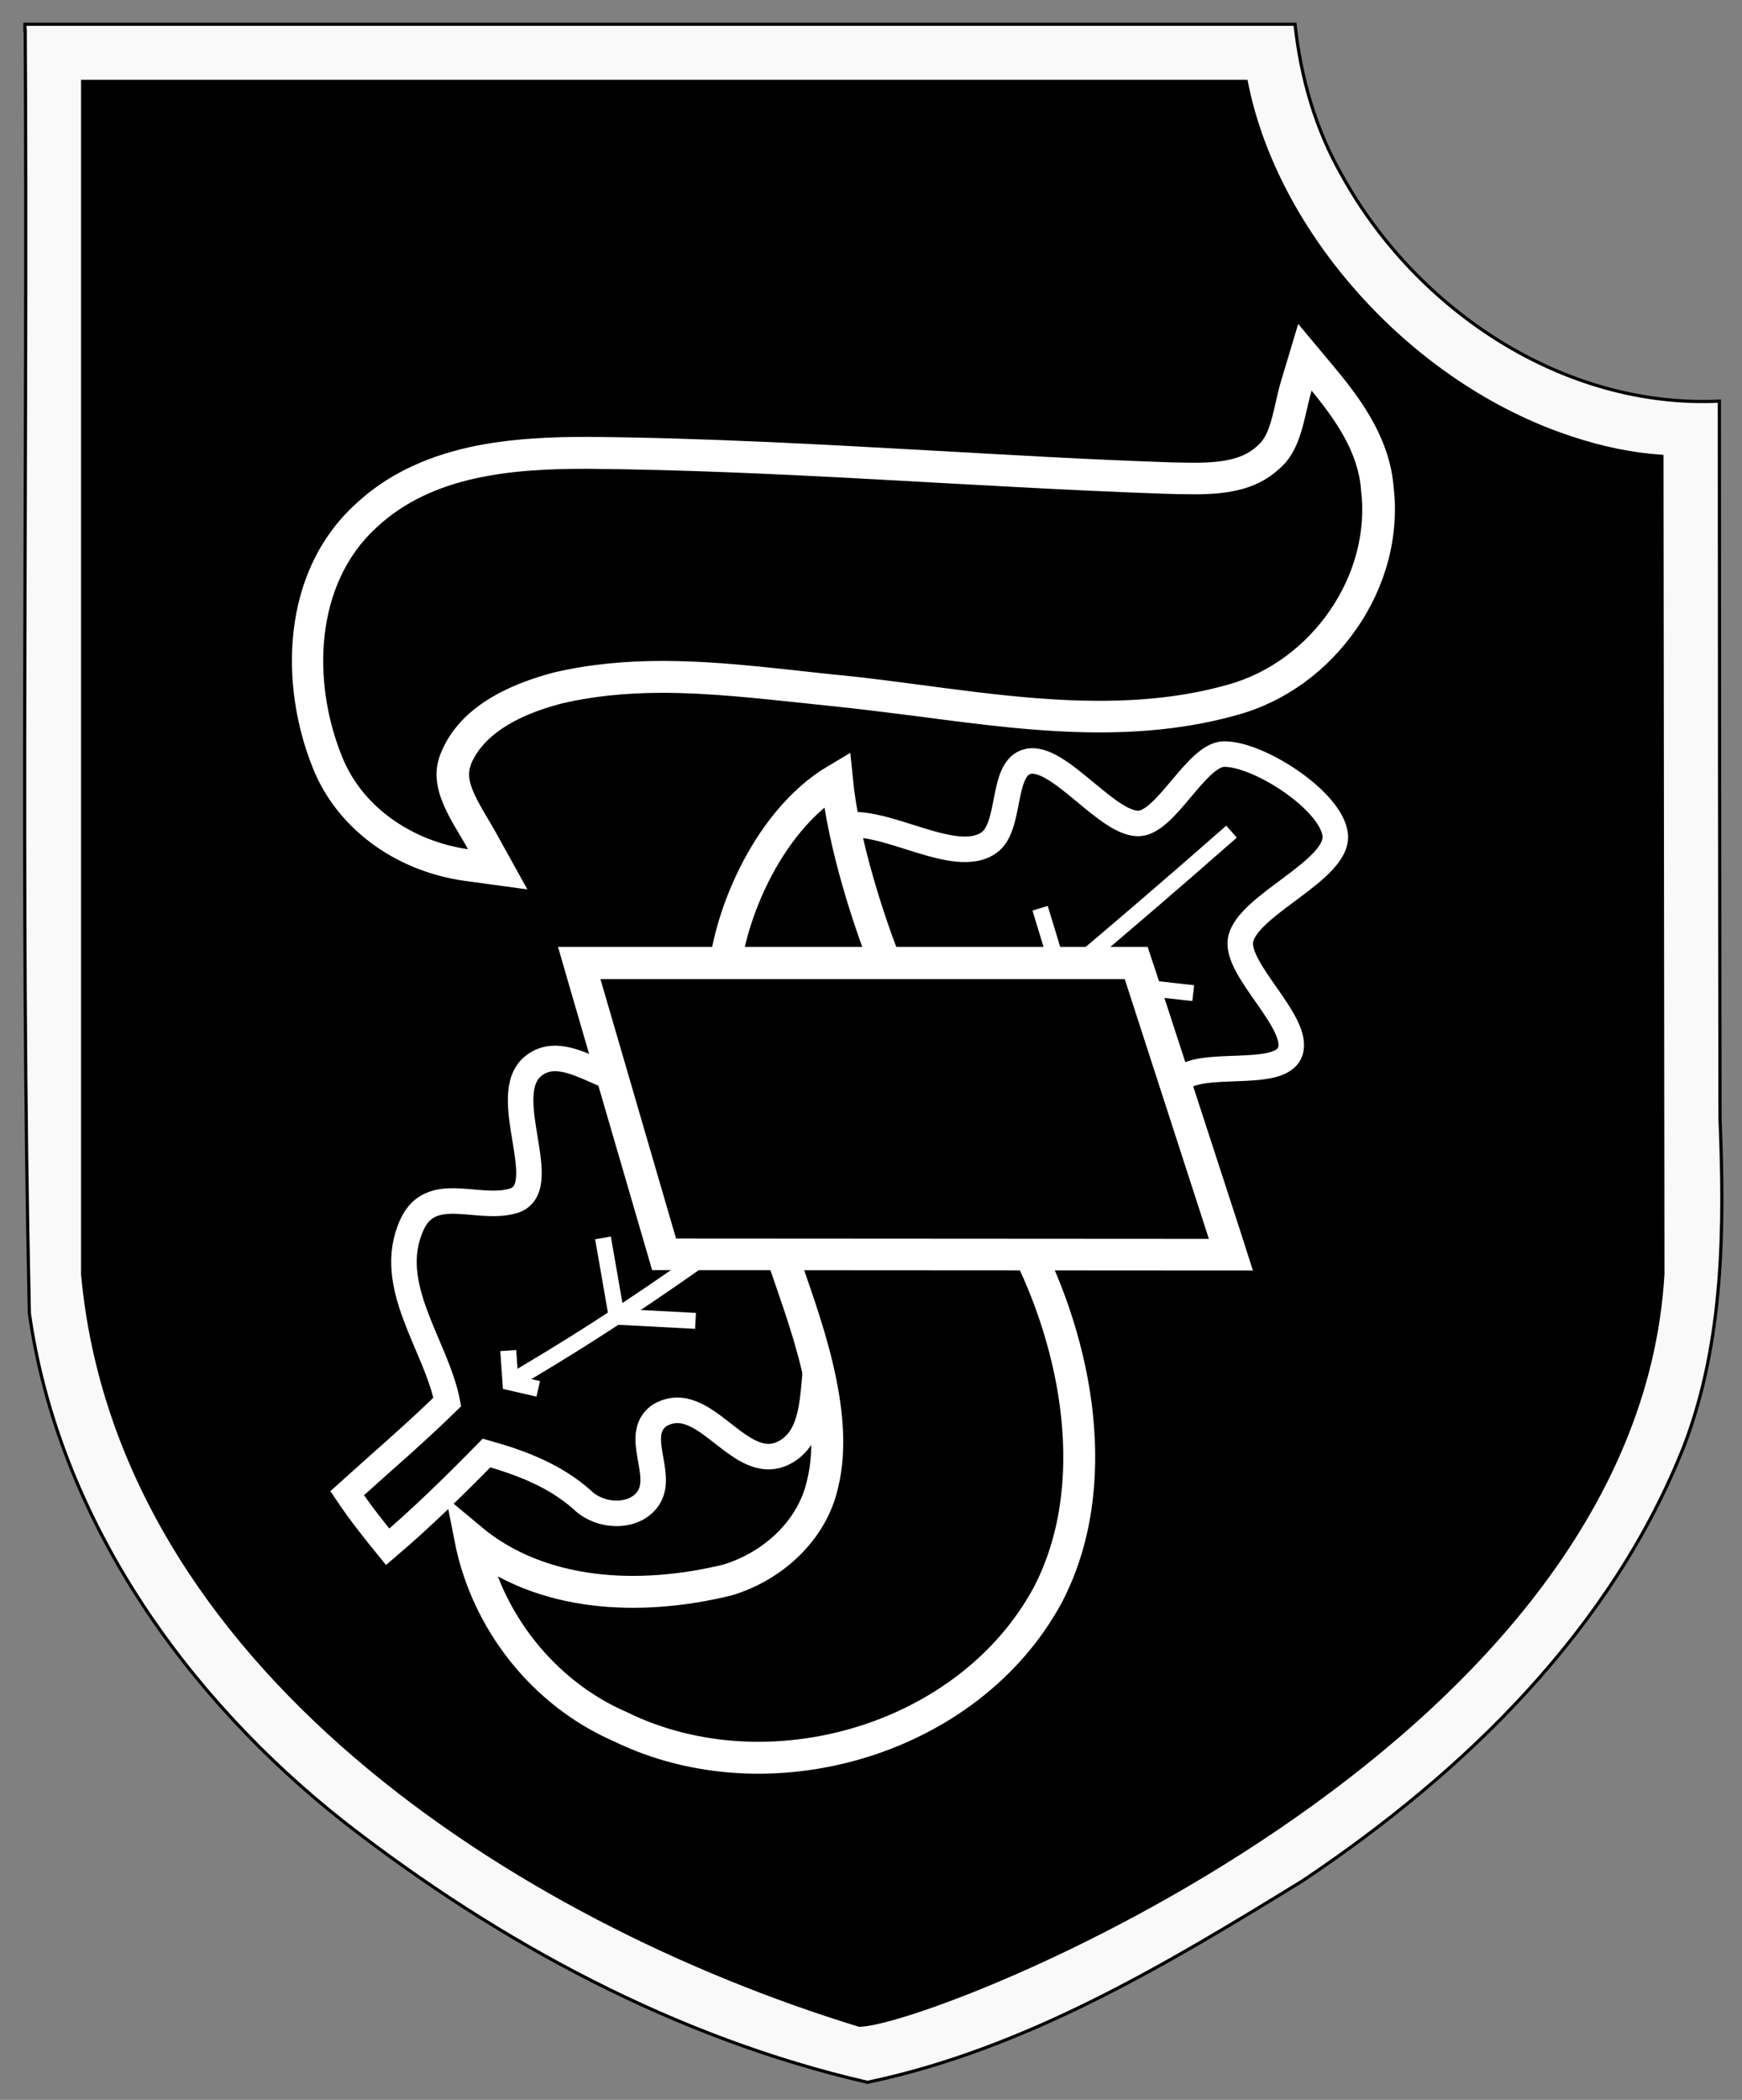
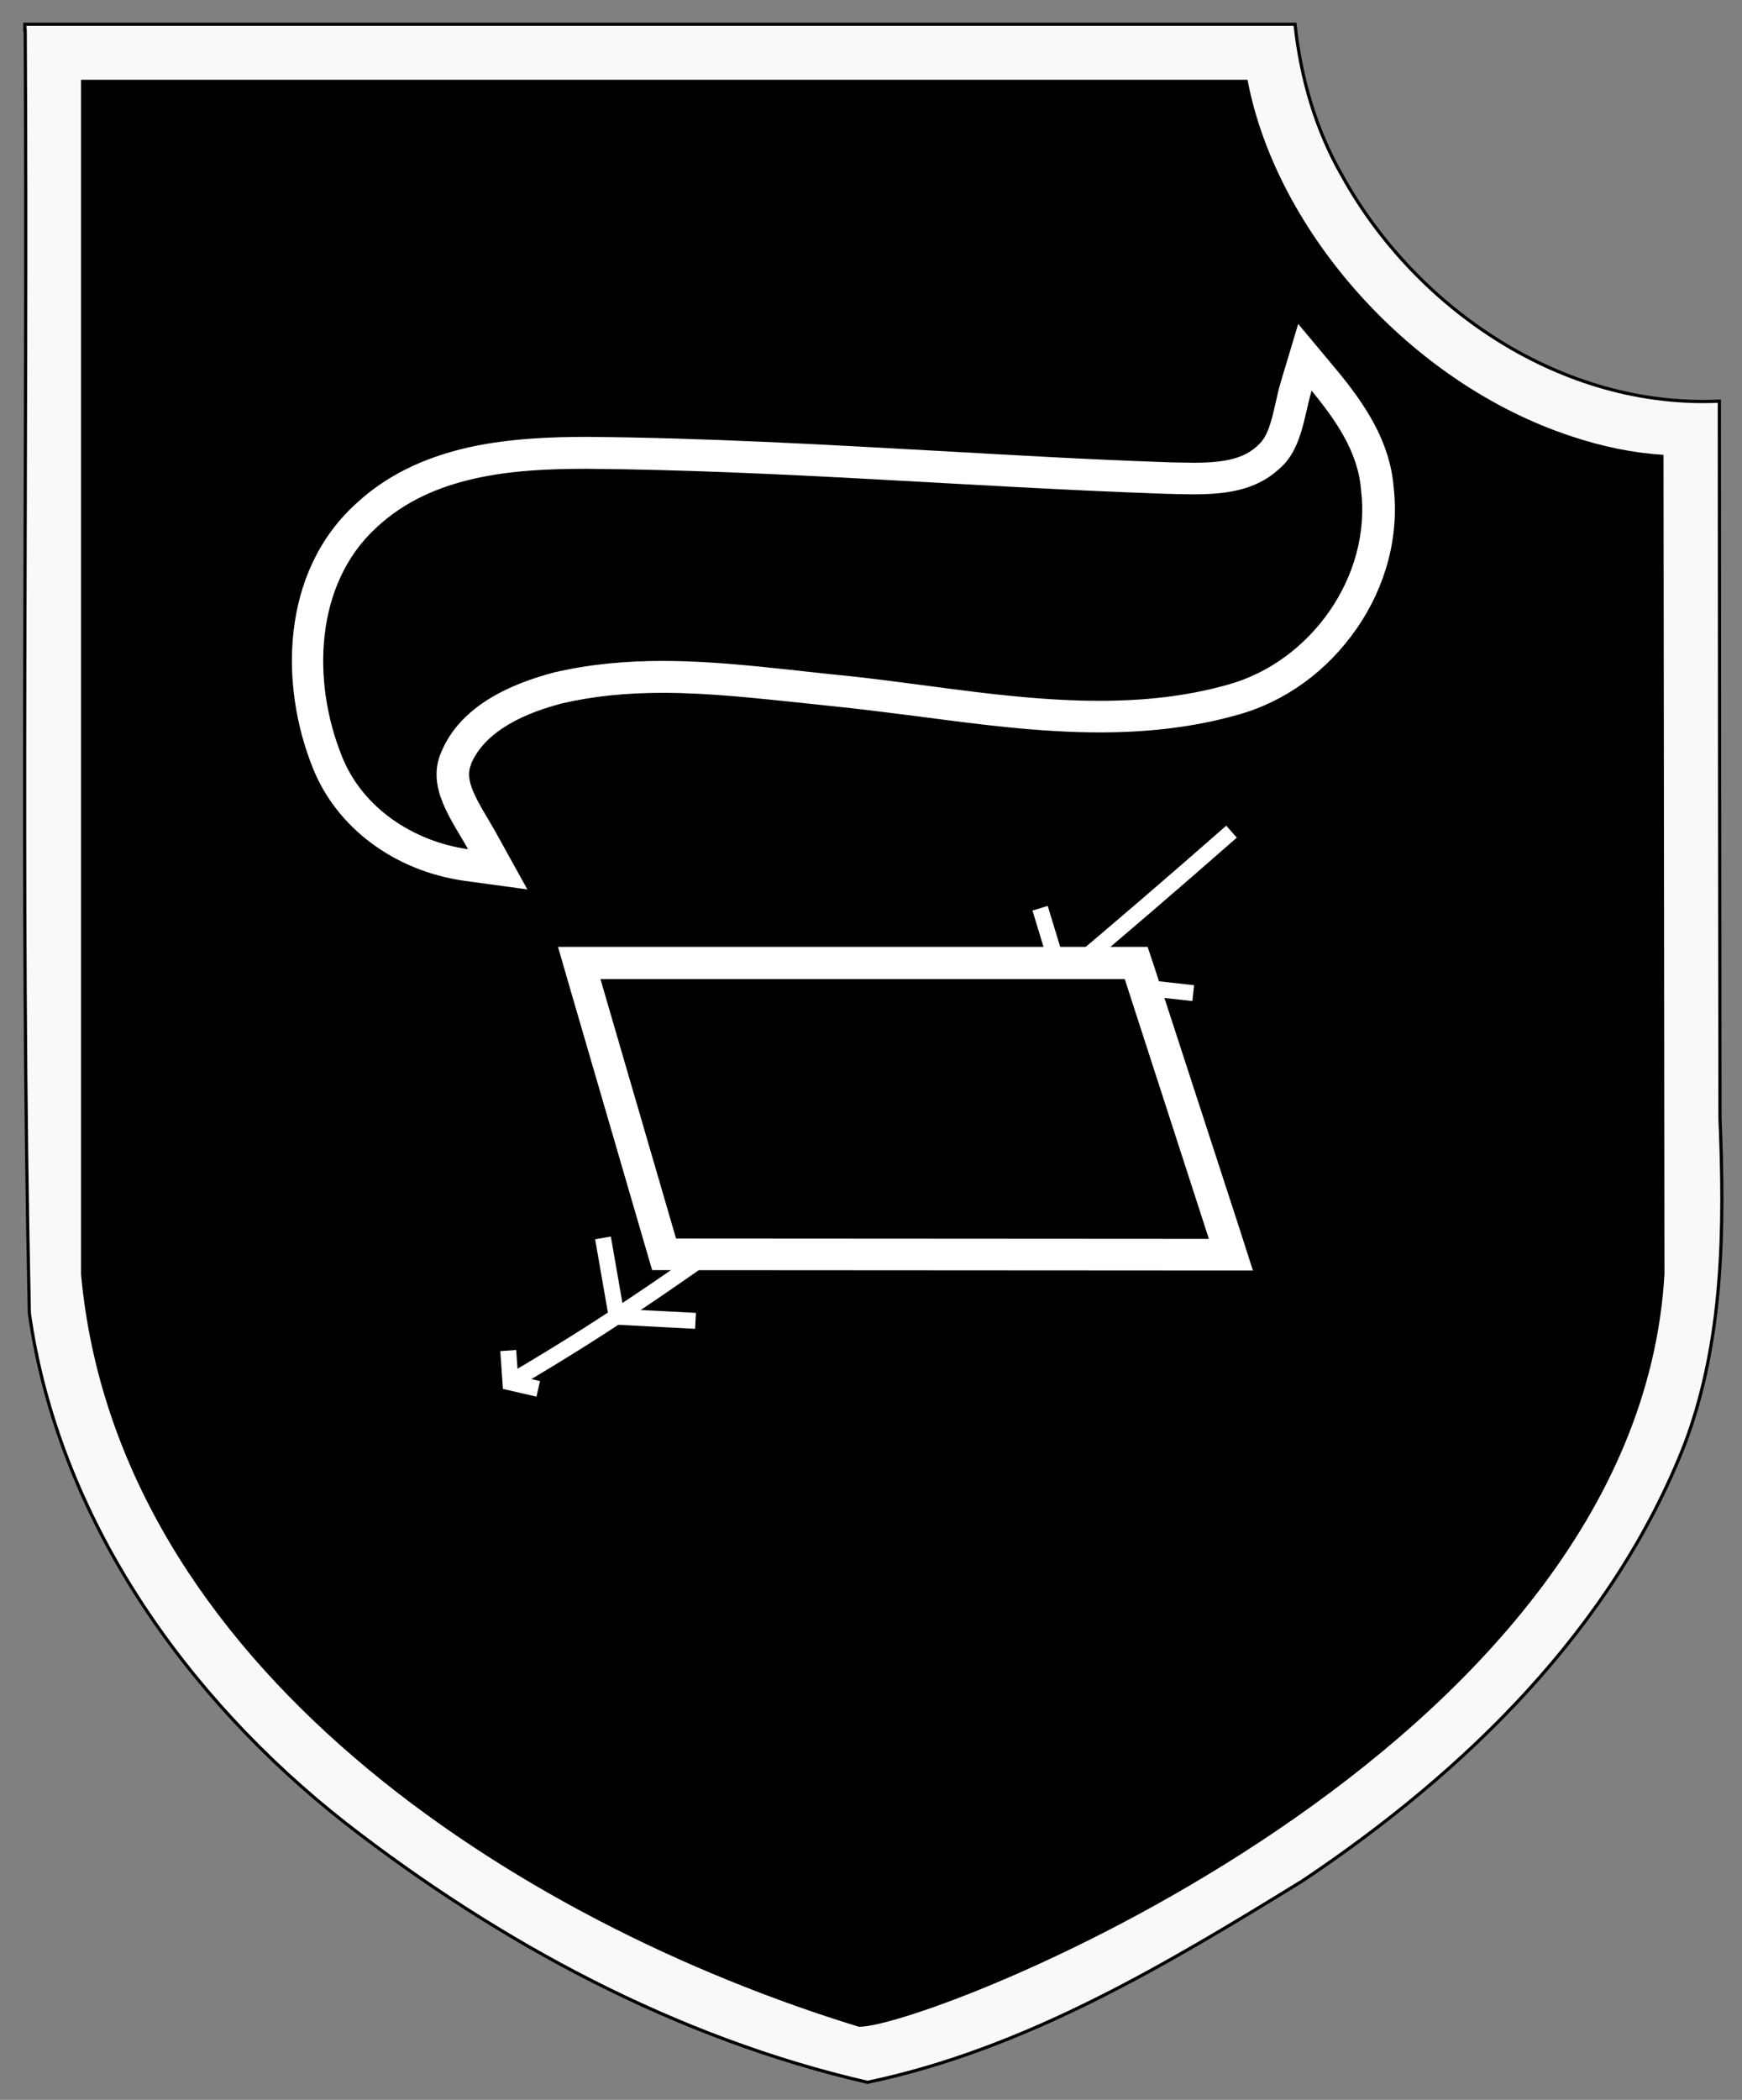
<svg xmlns="http://www.w3.org/2000/svg" version="1.1" id="svg2163" x="0" y="0" viewBox="0 0 546 658" style="enable-background:new 0 0 546 658" xml:space="preserve">
  <rect x="0" y="0" width="546" height="658" fill="#808080" stroke="none" />
  <style>.st3{fill:none;stroke:#fff;stroke-width:5;stroke-miterlimit:10}.st5{fill:#fff}</style>
  <g id="g2510">
    <path id="path2308" d="M7.9 9.5c.8 134-1.6 268 1.3 402 9.1 64.2 48.9 120.4 99.1 159.8 48.4 37.6 103.7 67.4 163.6 81.2 49.6-10.4 93.7-36.9 136.3-63.1 50.9-34 97.3-79.1 119.9-137 12.2-32.4 12.4-67.7 11-102-.1-74.9-.2-149.8-.2-224.7-49 2.3-95-28.7-118.2-70.6-8.4-14.6-13-30.8-14.8-47.5H7.8v1.9z" style="fill:#f9f9f9;stroke:#000" />
    <path id="rect2245" d="M25.9 25.5v373.8c11.2 122.3 136 202.4 243.4 235.3 22.1 0 243.3-86 251.9-235.4l-.3-256.2c-9.1-.6-18.6-2.5-28.5-5.8-50.5-16.6-92.6-64.2-101.8-111.7H25.9z" style="stroke:#000" />
  </g>
-   <path d="M369.4 338.8c-11 12.9 7.6 38.2-6.9 46.8-14.5 8.6-25.8-19.3-40.3-10.6-14.5 8.6-3.2 36.5-17.7 45.2-14.5 8.6-25.8-19.3-40.3-10.6-14.5 8.6-3.2 36.5-17.7 45.2-14.5 8.6-25.4-19.9-39.9-11.2-8.3 6.1 1.8 18.4-3.5 26-4.5 6.4-15.2 5.8-20.7.3-8.6-7.6-19.2-11.6-29.9-14.6-10 10.2-20.2 20.2-31 29.4-4.4-5.4-8.8-11-12.7-16.8 10.5-9.5 21.3-18.7 31.4-28.6-3.5-17.9-19.7-36.6-11.1-55.5 5.9-13 20.4-4.4 31.4-7.4 13.7-3.4-4.9-33.2 6.7-42.4 11.6-9.2 28 12.4 39.6 3.2 11.6-9.2 14.5-8.4 26-17.5 11.6-9.2 8.7-9.9 20.2-19.1 11.6-9.2-4.9-30.7 6.7-39.8 11.6-9.2 38.1 11.7 50.2 3.3 7.3-5 3.7-23.5 12.3-25.5 9.7-2.2 25.2 20.3 35.1 19.4 8.4-.8 17.8-21.4 26.2-21.7 10.7-.3 33.8 14.5 35 25.3 1.2 11.2-28 22.1-29.7 33.1-1.4 9.4 18.7 25.8 15.6 34.8-3.1 9-28.7 2-35 9.3z" style="stroke:#fff;stroke-width:8;stroke-miterlimit:10" />
  <path class="st3" d="M386 260.6C237.8 390.8 173.3 424.7 160 433.2" />
  <path class="st3" d="m189 387.9 4.3 24.7 24.7 1.3M374 311.2l-41.3-4.6-6.7-22M159.3 423.2l.7 10 8.7 2" />
-   <path d="M320.6 388.6c17.1 32.7 25.6 77.1 7.8 111.2-24.7 45.7-87.7 63.9-133.9 41.3-24.2-10.5-42-33.1-47.1-59 22.2 18.6 53.6 19.6 80.6 13 14-4.2 26.5-15.3 29.8-30 5.7-22.8-6.3-52.9-11.9-69.6-7.2-21.1-19.7-64.7-19.1-87.1.5-18.7 13-50.9 35.5-64.2 2 20.3 10.2 45.2 15.9 59.3 8.9 22.5 31.4 64.1 42.4 85.1z" style="stroke:#fff;stroke-width:10;stroke-miterlimit:10" />
  <path d="m208.1 393-26.5-91.3h174.5l29.6 91.4z" />
  <path class="st5" d="m352.5 306.7 26.4 81.5-167-.1-23.7-81.3h164.3m7.2-10.1H174.9l3.7 12.8 23.7 81.3 2.1 7.2h7.5l167 .1h13.8l-4.2-13.1-26.5-81.4-2.3-6.9z" />
  <path d="M146 271c-20.1-2.8-36.8-15.2-43.6-32.4-9.6-24-9.6-57.1 12.2-77 18.4-17.3 44.1-19.7 69-19.7h.7c36.6.3 73.7 2.4 109.5 4.4 23.2 1.3 47.1 2.6 70.7 3.5.8 0 1.7 0 2.6.1 2.3.1 4.6.1 7 .1 8.3 0 16.8-.8 23-6.3l.1-.1.1-.1c4.4-3.5 5.8-9.6 7.3-15.9.5-2.1 1-4.4 1.7-6.5l2.7-9 6 7.3c7.5 9.1 15.5 20.1 16.7 33.8 3.5 29.2-16.4 58.2-45.3 66.2-12.7 3.6-26.4 5.3-41.9 5.3-18.5 0-37.2-2.5-55.3-4.9-7.3-1-14.8-2-22.1-2.8-4.9-.5-10-1-14.9-1.6-14.6-1.6-29.8-3.3-44.5-3.3-12.1 0-22.8 1.1-32.7 3.4-17 4.5-27.8 11.9-32 22-3.1 7 1.2 14.1 5.6 21.6.9 1.4 1.7 2.9 2.6 4.4l4.8 8.7-10-1.2z" />
  <path class="st5" d="M411.1 122.4c7.4 9.1 14.6 19.1 15.5 31.2 3.3 26.9-15.7 53.7-41.6 60.9-13.3 3.8-26.9 5.1-40.5 5.1-25.7 0-51.6-4.8-76.9-7.6-19.8-1.9-40-4.9-60-4.9-11.4 0-22.7 1-33.9 3.6-14.1 3.7-29.5 10.7-35.4 25-4.8 11 3.3 21.2 8.4 30.4-17-2.4-33.2-12.9-39.6-29.3-9.3-23.1-8.6-53.7 10.9-71.5 17.5-16.4 42.8-18.4 65.6-18.4h.7c60.1.5 120 5.7 180.1 7.8 3.2.1 6.5.2 9.8.2 9.5 0 19.1-1.1 26.3-7.6 7.5-6 8.1-16.3 10.6-24.9m-4.2-20.9-5.4 18c-.7 2.3-1.2 4.6-1.7 6.8-1.3 5.8-2.5 10.7-5.5 13.2l-.2.2-.2.2c-4 3.6-9.6 5.1-19.6 5.1-2.3 0-4.6-.1-6.8-.1-.9 0-1.8-.1-2.7-.1-23.5-.8-47.4-2.2-70.6-3.5-35.9-2-73-4.1-109.7-4.4h-.7c-10.4 0-24 .4-37 3.3-14.5 3.3-26.1 9.1-35.4 17.8-23.5 21.5-23.7 56.9-13.4 82.5 7.4 18.8 25.6 32.4 47.5 35.5l19.8 2.7-9.7-17.5c-.8-1.5-1.8-3.1-2.6-4.5-4.6-7.7-7.2-12.7-5.4-17v-.2c3.6-8.6 13.2-15.1 28.6-19.1 9.5-2.2 19.8-3.3 31.5-3.3 14.5 0 29.5 1.7 44 3.2 4.9.5 10 1.1 15 1.6 7.2.8 14.7 1.8 22 2.7 18.3 2.4 37.1 4.9 56 4.9 16 0 30.1-1.8 43.2-5.5 14.9-4.1 28.1-13.7 37.3-27 9.3-13.4 13.4-29.2 11.6-44.5-1.2-14.4-9.2-26.1-17.8-36.5l-12.1-14.5z" />
</svg>